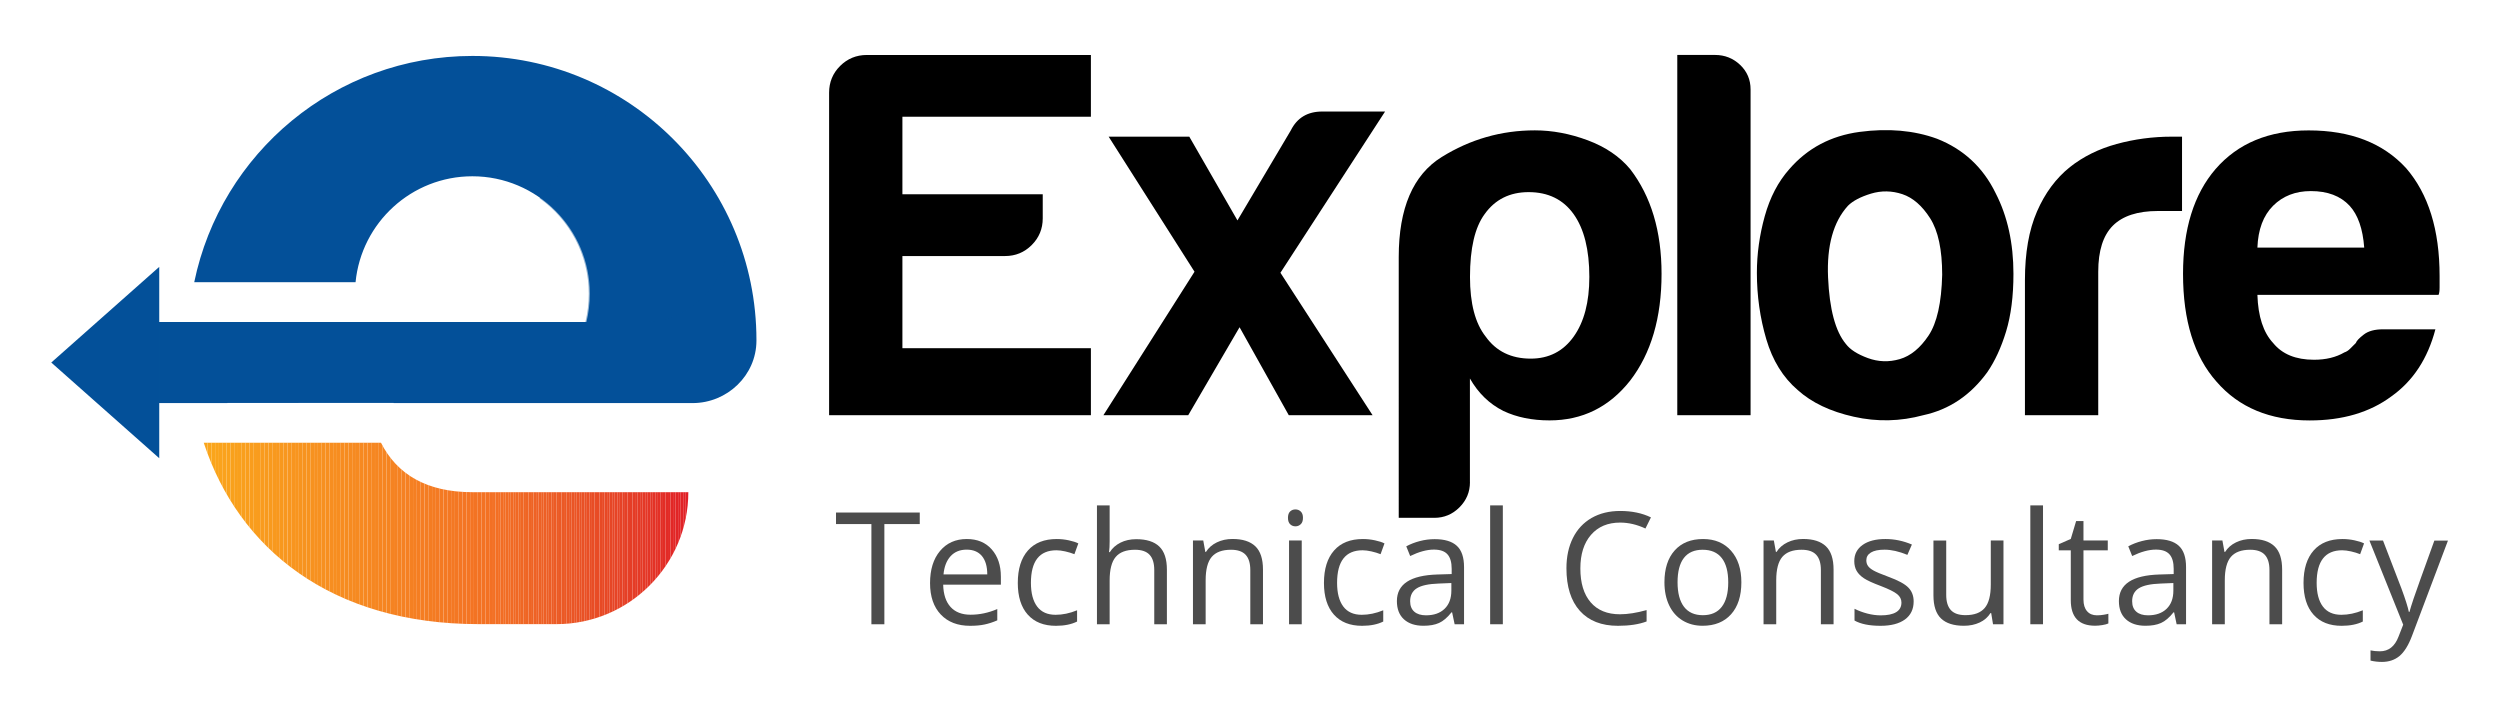
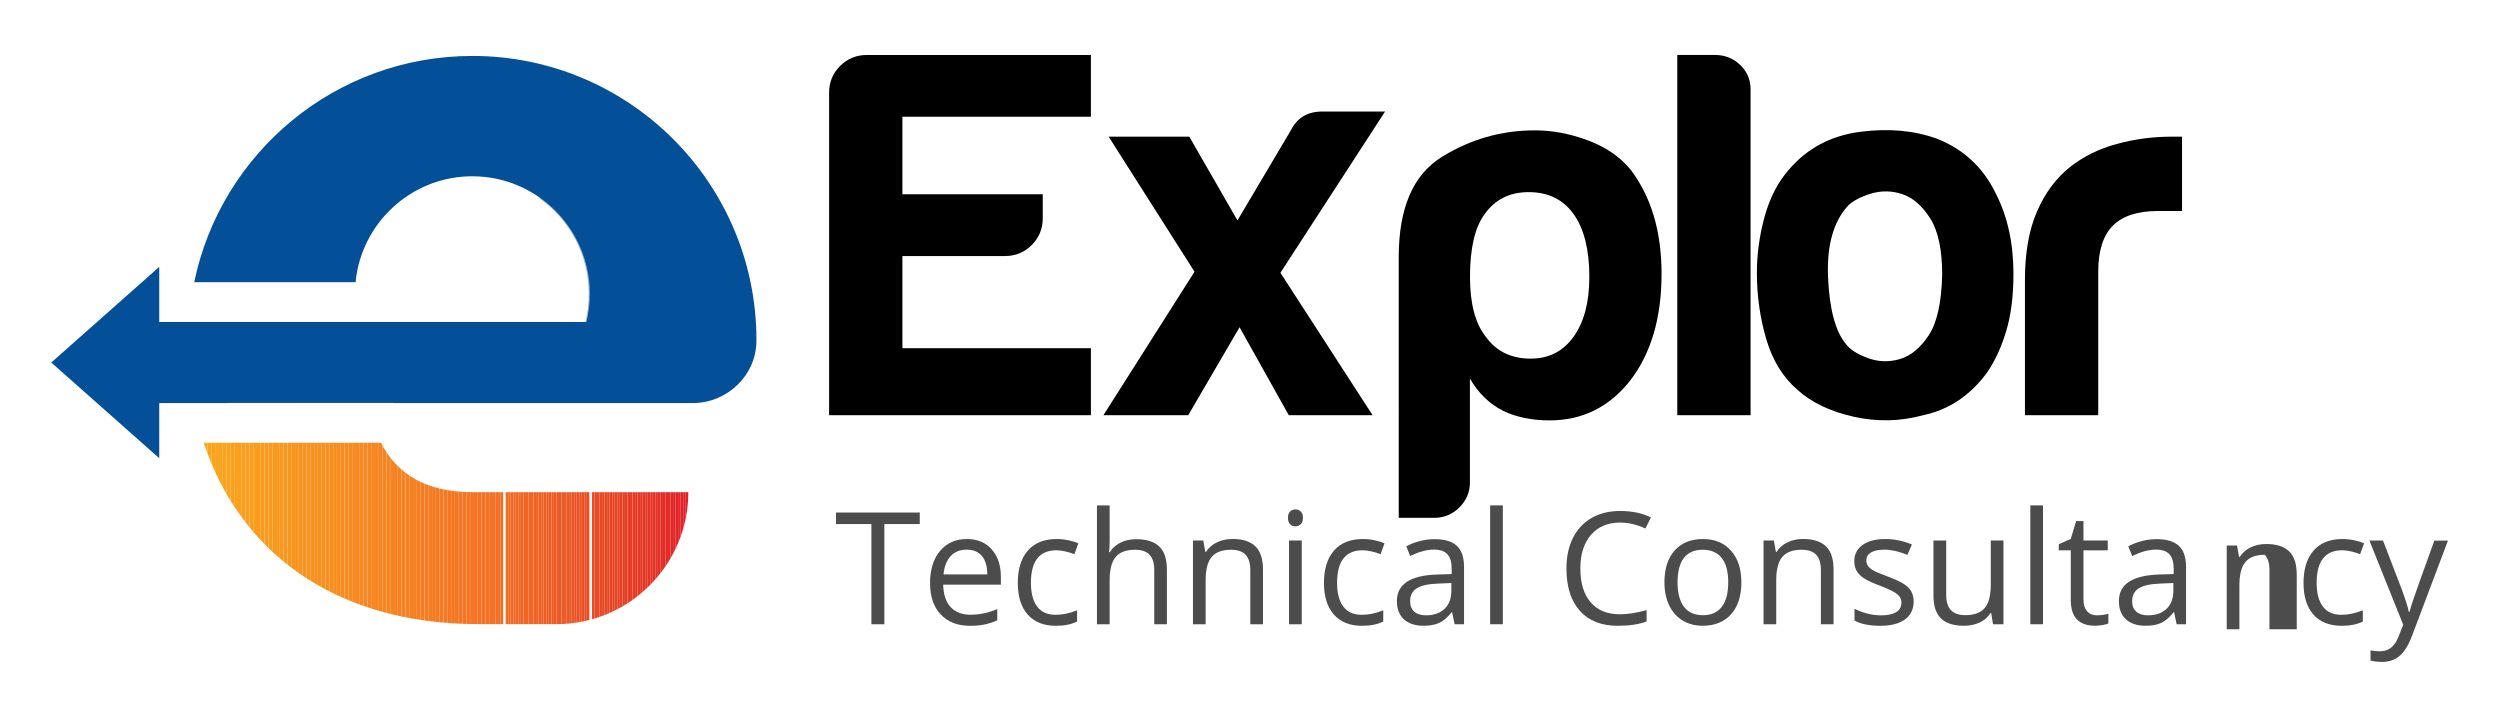
<svg xmlns="http://www.w3.org/2000/svg" xmlns:xlink="http://www.w3.org/1999/xlink" id="Layer_1" x="0px" y="0px" viewBox="0 0 626.55 176.17" style="enable-background:new 0 0 626.55 176.17;" xml:space="preserve">
  <style type="text/css">	.st0{fill:#035099;}	.st1{clip-path:url(#SVGID_2_);fill:#FAA61B;}	.st2{clip-path:url(#SVGID_2_);fill:#FAA51B;}	.st3{clip-path:url(#SVGID_2_);fill:#FAA41B;}	.st4{clip-path:url(#SVGID_2_);fill:#FAA31C;}	.st5{clip-path:url(#SVGID_2_);fill:#FAA21C;}	.st6{clip-path:url(#SVGID_2_);fill:#F9A11C;}	.st7{clip-path:url(#SVGID_2_);fill:#F9A01C;}	.st8{clip-path:url(#SVGID_2_);fill:#F9A01D;}	.st9{clip-path:url(#SVGID_2_);fill:#F99F1D;}	.st10{clip-path:url(#SVGID_2_);fill:#F99E1D;}	.st11{clip-path:url(#SVGID_2_);fill:#F99D1D;}	.st12{clip-path:url(#SVGID_2_);fill:#F99C1D;}	.st13{clip-path:url(#SVGID_2_);fill:#F99B1E;}	.st14{clip-path:url(#SVGID_2_);fill:#F89A1E;}	.st15{clip-path:url(#SVGID_2_);fill:#F8991E;}	.st16{clip-path:url(#SVGID_2_);fill:#F8981E;}	.st17{clip-path:url(#SVGID_2_);fill:#F8971F;}	.st18{clip-path:url(#SVGID_2_);fill:#F8961F;}	.st19{clip-path:url(#SVGID_2_);fill:#F8951F;}	.st20{clip-path:url(#SVGID_2_);fill:#F7941F;}	.st21{clip-path:url(#SVGID_2_);fill:#F7931F;}	.st22{clip-path:url(#SVGID_2_);fill:#F7921F;}	.st23{clip-path:url(#SVGID_2_);fill:#F79120;}	.st24{clip-path:url(#SVGID_2_);fill:#F79020;}	.st25{clip-path:url(#SVGID_2_);fill:#F78F20;}	.st26{clip-path:url(#SVGID_2_);fill:#F78E20;}	.st27{clip-path:url(#SVGID_2_);fill:#F78D20;}	.st28{clip-path:url(#SVGID_2_);fill:#F78C20;}	.st29{clip-path:url(#SVGID_2_);fill:#F68C20;}	.st30{clip-path:url(#SVGID_2_);fill:#F68B21;}	.st31{clip-path:url(#SVGID_2_);fill:#F68A21;}	.st32{clip-path:url(#SVGID_2_);fill:#F68921;}	.st33{clip-path:url(#SVGID_2_);fill:#F68821;}	.st34{clip-path:url(#SVGID_2_);fill:#F68721;}	.st35{clip-path:url(#SVGID_2_);fill:#F68621;}	.st36{clip-path:url(#SVGID_2_);fill:#F68521;}	.st37{clip-path:url(#SVGID_2_);fill:#F58421;}	.st38{clip-path:url(#SVGID_2_);fill:#F58322;}	.st39{clip-path:url(#SVGID_2_);fill:#F58222;}	.st40{clip-path:url(#SVGID_2_);fill:#F58122;}	.st41{clip-path:url(#SVGID_2_);fill:#F58022;}	.st42{clip-path:url(#SVGID_2_);fill:#F57F22;}	.st43{clip-path:url(#SVGID_2_);fill:#F57E22;}	.st44{clip-path:url(#SVGID_2_);fill:#F57D22;}	.st45{clip-path:url(#SVGID_2_);fill:#F47D22;}	.st46{clip-path:url(#SVGID_2_);fill:#F47C22;}	.st47{clip-path:url(#SVGID_2_);fill:#F47B22;}	.st48{clip-path:url(#SVGID_2_);fill:#F47A23;}	.st49{clip-path:url(#SVGID_2_);fill:#F47923;}	.st50{clip-path:url(#SVGID_2_);fill:#F47823;}	.st51{clip-path:url(#SVGID_2_);fill:#F47723;}	.st52{clip-path:url(#SVGID_2_);fill:#F47623;}	.st53{clip-path:url(#SVGID_2_);fill:#F47523;}	.st54{clip-path:url(#SVGID_2_);fill:#F47423;}	.st55{clip-path:url(#SVGID_2_);fill:#F37323;}	.st56{clip-path:url(#SVGID_2_);fill:#F37223;}	.st57{clip-path:url(#SVGID_2_);fill:#F37123;}	.st58{clip-path:url(#SVGID_2_);fill:#F37024;}	.st59{clip-path:url(#SVGID_2_);fill:#F36F24;}	.st60{clip-path:url(#SVGID_2_);fill:#F26E24;}	.st61{clip-path:url(#SVGID_2_);fill:#F26D24;}	.st62{clip-path:url(#SVGID_2_);fill:#F16C24;}	.st63{clip-path:url(#SVGID_2_);fill:#F16B24;}	.st64{clip-path:url(#SVGID_2_);fill:#F16A24;}	.st65{clip-path:url(#SVGID_2_);fill:#F06924;}	.st66{clip-path:url(#SVGID_2_);fill:#F06824;}	.st67{clip-path:url(#SVGID_2_);fill:#EF6724;}	.st68{clip-path:url(#SVGID_2_);fill:#EF6624;}	.st69{clip-path:url(#SVGID_2_);fill:#EF6524;}	.st70{clip-path:url(#SVGID_2_);fill:#EE6424;}	.st71{clip-path:url(#SVGID_2_);fill:#EE6324;}	.st72{clip-path:url(#SVGID_2_);fill:#EE6225;}	.st73{clip-path:url(#SVGID_2_);fill:#EE6125;}	.st74{clip-path:url(#SVGID_2_);fill:#ED6125;}	.st75{clip-path:url(#SVGID_2_);fill:#ED6025;}	.st76{clip-path:url(#SVGID_2_);fill:#ED5F25;}	.st77{clip-path:url(#SVGID_2_);fill:#EC5E25;}	.st78{clip-path:url(#SVGID_2_);fill:#EC5D25;}	.st79{clip-path:url(#SVGID_2_);fill:#EC5C25;}	.st80{clip-path:url(#SVGID_2_);fill:#EC5B25;}	.st81{clip-path:url(#SVGID_2_);fill:#EB5A25;}	.st82{clip-path:url(#SVGID_2_);fill:#EB5925;}	.st83{clip-path:url(#SVGID_2_);fill:#EB5825;}	.st84{clip-path:url(#SVGID_2_);fill:#EB5725;}	.st85{clip-path:url(#SVGID_2_);fill:#EA5625;}	.st86{clip-path:url(#SVGID_2_);fill:#EA5525;}	.st87{clip-path:url(#SVGID_2_);fill:#EA5425;}	.st88{clip-path:url(#SVGID_2_);fill:#EA5325;}	.st89{clip-path:url(#SVGID_2_);fill:#E95225;}	.st90{clip-path:url(#SVGID_2_);fill:#E95125;}	.st91{clip-path:url(#SVGID_2_);fill:#E95025;}	.st92{clip-path:url(#SVGID_2_);fill:#E94F25;}	.st93{clip-path:url(#SVGID_2_);fill:#E84E25;}	.st94{clip-path:url(#SVGID_2_);fill:#E84D25;}	.st95{clip-path:url(#SVGID_2_);fill:#E84C25;}	.st96{clip-path:url(#SVGID_2_);fill:#E84B25;}	.st97{clip-path:url(#SVGID_2_);fill:#E74A25;}	.st98{clip-path:url(#SVGID_2_);fill:#E74925;}	.st99{clip-path:url(#SVGID_2_);fill:#E74825;}	.st100{clip-path:url(#SVGID_2_);fill:#E74725;}	.st101{clip-path:url(#SVGID_2_);fill:#E64626;}	.st102{clip-path:url(#SVGID_2_);fill:#E64526;}	.st103{clip-path:url(#SVGID_2_);fill:#E64426;}	.st104{clip-path:url(#SVGID_2_);fill:#E64326;}	.st105{clip-path:url(#SVGID_2_);fill:#E64226;}	.st106{clip-path:url(#SVGID_2_);fill:#E54126;}	.st107{clip-path:url(#SVGID_2_);fill:#E54026;}	.st108{clip-path:url(#SVGID_2_);fill:#E53F26;}	.st109{clip-path:url(#SVGID_2_);fill:#E53D26;}	.st110{clip-path:url(#SVGID_2_);fill:#E53C26;}	.st111{clip-path:url(#SVGID_2_);fill:#E43B26;}	.st112{clip-path:url(#SVGID_2_);fill:#E43A26;}	.st113{clip-path:url(#SVGID_2_);fill:#E43926;}	.st114{clip-path:url(#SVGID_2_);fill:#E43826;}	.st115{clip-path:url(#SVGID_2_);fill:#E43626;}	.st116{clip-path:url(#SVGID_2_);fill:#E33526;}	.st117{clip-path:url(#SVGID_2_);fill:#E33426;}	.st118{clip-path:url(#SVGID_2_);fill:#E33226;}	.st119{clip-path:url(#SVGID_2_);fill:#E33126;}	.st120{clip-path:url(#SVGID_2_);fill:#E33026;}	.st121{clip-path:url(#SVGID_2_);fill:#E22E26;}	.st122{clip-path:url(#SVGID_2_);fill:#E22D26;}	.st123{clip-path:url(#SVGID_2_);fill:#E22B26;}	.st124{clip-path:url(#SVGID_2_);fill:#E22A26;}	.st125{clip-path:url(#SVGID_2_);fill:#E22826;}	.st126{clip-path:url(#SVGID_2_);fill:#E12726;}	.st127{clip-path:url(#SVGID_2_);fill:#E12526;}	.st128{clip-path:url(#SVGID_2_);fill:#E12426;}	.st129{clip-path:url(#SVGID_2_);fill:#E12226;}	.st130{clip-path:url(#SVGID_2_);fill:#E12126;}	.st131{clip-path:url(#SVGID_2_);fill:#E01F26;}	.st132{opacity:0.42;}	.st133{opacity:0.7;}</style>
  <g>
    <path d="M207.79,104.05V23.22c0-2.62,0.92-4.86,2.76-6.69s4.07-2.75,6.69-2.75h56.16v15.48h-47.24v19.42h35.17v6.04  c0,2.62-0.92,4.85-2.76,6.69c-1.84,1.84-4.07,2.76-6.69,2.76h-25.72v23.09h47.24v16.8H207.79z" />
    <path d="M343.99,104.05h-21l-12.33-22.04l-12.86,22.04h-21.26l22.83-35.95l-21.52-33.85h20.21l12.07,20.99l13.38-22.57  c1.57-3.15,4.2-4.72,7.87-4.72h15.75L320.9,68.36L343.99,104.05z" />
    <path d="M368.4,120.85c0,2.45-0.88,4.55-2.63,6.3c-1.75,1.75-3.85,2.63-6.3,2.63h-8.92V64.42c0-12.24,3.58-20.6,10.76-25.06  c7.17-4.46,14.96-6.69,23.36-6.69c4.37,0,8.79,0.83,13.25,2.49c4.46,1.67,8,4.07,10.63,7.22c5.25,6.82,7.87,15.57,7.87,26.24  c0,11.02-2.62,19.95-7.87,26.77c-5.25,6.65-11.99,9.97-20.21,9.97c-4.38,0-8.23-0.79-11.55-2.36c-3.5-1.75-6.3-4.46-8.4-8.14  V120.85z M398.32,69.41c0-6.82-1.31-12.07-3.94-15.75c-2.62-3.67-6.39-5.51-11.28-5.51c-4.72,0-8.4,1.84-11.02,5.51  c-2.45,3.33-3.67,8.57-3.67,15.75c0,6.65,1.31,11.64,3.94,14.96c2.62,3.67,6.38,5.51,11.28,5.51c4.55,0,8.14-1.84,10.76-5.51  S398.32,75.71,398.32,69.41z" />
    <path d="M420.36,13.77h9.45c2.45,0,4.55,0.83,6.3,2.49c1.75,1.66,2.62,3.72,2.62,6.17v81.62h-18.37V13.77z" />
    <path d="M450.54,97.75c-3.67-3.15-6.3-7.39-7.87-12.73c-1.57-5.33-2.36-10.89-2.36-16.66c0-4.72,0.66-9.45,1.97-14.17  s3.37-8.66,6.17-11.81c4.55-5.25,10.41-8.35,17.58-9.32c7.17-0.96,13.65-0.39,19.42,1.71c6.65,2.62,11.55,7.18,14.7,13.65  c2.97,5.77,4.46,12.51,4.46,20.21c0,5.6-0.62,10.41-1.84,14.43c-1.23,4.03-2.8,7.44-4.72,10.23c-4.2,5.77-9.54,9.36-16.01,10.76  c-5.77,1.57-11.59,1.71-17.45,0.39C458.72,103.13,454.04,100.9,450.54,97.75z M463.14,51.56c-3.67,4.03-5.34,10.02-4.99,17.98  c0.35,7.96,1.84,13.52,4.46,16.66c1.05,1.4,2.89,2.58,5.51,3.54c2.62,0.96,5.29,1.05,8,0.26c2.71-0.79,5.12-2.76,7.22-5.91  c2.1-3.15,3.24-8.22,3.41-15.22c0-6.3-1.01-11.02-3.02-14.17c-2.01-3.15-4.33-5.16-6.96-6.04c-2.62-0.87-5.25-0.92-7.87-0.13  C466.29,49.33,464.36,50.34,463.14,51.56z" />
    <path d="M507.49,104.05V70.2c0-6.82,1-12.55,3.02-17.19c2.01-4.63,4.77-8.35,8.27-11.15c3.32-2.62,7.22-4.55,11.68-5.77  c4.46-1.22,9.05-1.84,13.78-1.84c0.35,0,0.79,0,1.31,0c0.52,0,0.96,0,1.31,0v18.63h-6.04c-5.08,0-8.84,1.23-11.29,3.67  c-2.45,2.45-3.67,6.3-3.67,11.55v35.95H507.49z" />
-     <path d="M597.24,82.53h13.12c-1.93,7.35-5.6,12.95-11.02,16.8c-5.42,4.03-12.25,6.04-20.47,6.04c-9.97,0-17.76-3.24-23.36-9.71  c-5.6-6.3-8.4-15.31-8.4-27.03c0-11.19,2.71-19.94,8.13-26.24c5.6-6.47,13.38-9.71,23.36-9.71c10.5,0,18.63,3.15,24.41,9.45  c5.6,6.47,8.4,15.48,8.4,27.03c0,0.7,0,1.31,0,1.84c0,0.52,0,0.88,0,1.05c0,0.88-0.09,1.49-0.26,1.84h-45.4  c0.17,5.42,1.49,9.45,3.94,12.07c2.27,2.8,5.68,4.2,10.24,4.2c2.97,0,5.51-0.61,7.61-1.84c0.53-0.17,1-0.48,1.44-0.92  c0.43-0.43,0.92-0.92,1.44-1.44c0.17-0.53,0.83-1.22,1.97-2.1C593.52,82.97,595.14,82.53,597.24,82.53z M565.75,62.06h26.77  c-0.35-4.72-1.57-8.22-3.67-10.5c-2.28-2.45-5.51-3.67-9.71-3.67c-3.85,0-7,1.23-9.45,3.67C567.23,54.02,565.92,57.51,565.75,62.06  z" />
  </g>
  <g>
    <g>
      <path class="st0" d="M189.58,85.23v0.17c-0.03,8.68-7.32,15.62-16,15.62H98.65v-0.03H56.98v0.03H39.91v13.82L12.85,90.86   l27.06-23.98V80.7h107.07c0.55-2.29,0.84-4.67,0.84-7.08c0-16.23-13.21-29.44-29.44-29.44c-15.24,0-27.81,11.64-29.27,26.54H48.68   c6.68-32.37,35.36-56.7,69.71-56.7C157.7,14.01,189.58,45.89,189.58,85.23z" />
    </g>
    <g>
      <g>
        <defs>
          <path id="SVGID_1_" d="M172.51,123.35c0,9.12-3.72,17.39-9.7,23.37c-5.98,6.01-14.23,9.7-23.37,9.7h-19.45     c-36.96,0-60.22-18.87-68.93-45.47h44.42c4.04,8.01,11.56,12.4,22.91,12.4H172.51z" />
        </defs>
        <clipPath id="SVGID_2_">
          <use xlink:href="#SVGID_1_" style="overflow:visible;" />
        </clipPath>
        <path class="st1" d="M51.06,110.95v45.47V110.95z" />
        <rect x="51.06" y="110.95" class="st1" width="0.95" height="45.47" />
        <rect x="52.01" y="110.95" class="st2" width="0.95" height="45.47" />
        <rect x="52.97" y="110.95" class="st2" width="0.95" height="45.47" />
        <rect x="53.92" y="110.95" class="st3" width="0.95" height="45.47" />
        <rect x="54.88" y="110.95" class="st4" width="0.95" height="45.47" />
        <rect x="55.83" y="110.95" class="st5" width="0.95" height="45.47" />
        <rect x="56.78" y="110.95" class="st5" width="0.95" height="45.47" />
        <rect x="57.74" y="110.95" class="st6" width="0.95" height="45.47" />
        <rect x="58.69" y="110.95" class="st7" width="0.95" height="45.47" />
        <rect x="59.64" y="110.95" class="st8" width="0.95" height="45.47" />
        <rect x="60.6" y="110.95" class="st9" width="0.95" height="45.47" />
        <rect x="61.55" y="110.95" class="st10" width="0.95" height="45.47" />
        <rect x="62.51" y="110.95" class="st11" width="0.95" height="45.47" />
        <rect x="63.46" y="110.95" class="st11" width="0.95" height="45.47" />
        <rect x="64.41" y="110.95" class="st12" width="0.95" height="45.47" />
        <rect x="65.37" y="110.95" class="st13" width="0.95" height="45.47" />
        <rect x="66.32" y="110.95" class="st14" width="0.95" height="45.47" />
        <rect x="67.28" y="110.95" class="st14" width="0.95" height="45.47" />
        <rect x="68.23" y="110.95" class="st15" width="0.95" height="45.47" />
        <rect x="69.18" y="110.95" class="st16" width="0.95" height="45.47" />
        <rect x="70.14" y="110.95" class="st16" width="0.95" height="45.47" />
        <rect x="71.09" y="110.95" class="st17" width="0.95" height="45.47" />
        <rect x="72.05" y="110.95" class="st18" width="0.95" height="45.47" />
        <rect x="73" y="110.95" class="st19" width="0.95" height="45.47" />
        <rect x="73.95" y="110.95" class="st19" width="0.95" height="45.47" />
        <rect x="74.91" y="110.95" class="st20" width="0.95" height="45.47" />
        <rect x="75.86" y="110.95" class="st21" width="0.95" height="45.47" />
        <rect x="76.81" y="110.95" class="st21" width="0.95" height="45.47" />
        <rect x="77.77" y="110.95" class="st22" width="0.95" height="45.47" />
        <rect x="78.72" y="110.95" class="st23" width="0.95" height="45.47" />
        <rect x="79.68" y="110.95" class="st23" width="0.95" height="45.47" />
        <rect x="80.63" y="110.95" class="st24" width="0.95" height="45.47" />
        <rect x="81.58" y="110.95" class="st25" width="0.95" height="45.47" />
        <rect x="82.54" y="110.95" class="st26" width="0.95" height="45.47" />
        <rect x="83.49" y="110.95" class="st26" width="0.95" height="45.47" />
        <rect x="84.45" y="110.95" class="st27" width="0.95" height="45.47" />
        <rect x="85.4" y="110.95" class="st28" width="0.95" height="45.47" />
        <rect x="86.35" y="110.95" class="st29" width="0.95" height="45.47" />
        <rect x="87.31" y="110.95" class="st30" width="0.95" height="45.47" />
        <rect x="88.26" y="110.95" class="st31" width="0.95" height="45.47" />
        <rect x="89.22" y="110.95" class="st31" width="0.95" height="45.47" />
        <rect x="90.17" y="110.95" class="st32" width="0.95" height="45.47" />
        <rect x="91.12" y="110.95" class="st33" width="0.95" height="45.47" />
        <rect x="92.08" y="110.95" class="st34" width="0.95" height="45.47" />
        <rect x="93.03" y="110.95" class="st34" width="0.95" height="45.47" />
        <rect x="93.99" y="110.95" class="st35" width="0.95" height="45.47" />
        <rect x="94.94" y="110.95" class="st36" width="0.95" height="45.47" />
        <rect x="95.89" y="110.95" class="st36" width="0.95" height="45.47" />
        <rect x="96.85" y="110.95" class="st37" width="0.95" height="45.47" />
        <rect x="97.8" y="110.95" class="st38" width="0.95" height="45.47" />
        <rect x="98.75" y="110.95" class="st39" width="0.95" height="45.47" />
        <rect x="99.71" y="110.95" class="st39" width="0.95" height="45.47" />
        <rect x="100.66" y="110.95" class="st40" width="0.95" height="45.47" />
        <rect x="101.62" y="110.95" class="st41" width="0.95" height="45.47" />
        <rect x="102.57" y="110.95" class="st41" width="0.95" height="45.47" />
        <rect x="103.52" y="110.95" class="st42" width="0.95" height="45.47" />
        <rect x="104.48" y="110.95" class="st43" width="0.95" height="45.47" />
        <rect x="105.43" y="110.95" class="st44" width="0.95" height="45.47" />
        <rect x="106.39" y="110.95" class="st45" width="0.95" height="45.47" />
        <rect x="107.34" y="110.95" class="st46" width="0.95" height="45.47" />
        <rect x="108.29" y="110.95" class="st47" width="0.95" height="45.47" />
        <rect x="109.25" y="110.95" class="st48" width="0.95" height="45.47" />
        <rect x="110.2" y="110.95" class="st48" width="0.95" height="45.47" />
        <rect x="111.16" y="110.95" class="st49" width="0.95" height="45.47" />
        <rect x="112.11" y="110.95" class="st50" width="0.95" height="45.47" />
        <rect x="113.06" y="110.95" class="st50" width="0.95" height="45.47" />
        <rect x="114.02" y="110.95" class="st51" width="0.95" height="45.47" />
        <rect x="114.97" y="110.95" class="st52" width="0.95" height="45.47" />
        <rect x="115.92" y="110.95" class="st53" width="0.95" height="45.47" />
        <rect x="116.88" y="110.95" class="st53" width="0.95" height="45.47" />
        <rect x="117.83" y="110.95" class="st54" width="0.95" height="45.47" />
        <rect x="118.79" y="110.95" class="st55" width="0.95" height="45.47" />
        <rect x="119.74" y="110.95" class="st56" width="0.95" height="45.47" />
        <rect x="120.69" y="110.95" class="st56" width="0.95" height="45.47" />
        <rect x="121.65" y="110.95" class="st57" width="0.95" height="45.47" />
        <rect x="122.6" y="110.95" class="st58" width="0.95" height="45.47" />
        <rect x="123.56" y="110.95" class="st58" width="0.64" height="45.47" />
        <rect x="124.19" y="110.95" class="st59" width="0.64" height="45.47" />
        <rect x="124.83" y="110.95" class="st60" width="0.64" height="45.47" />
        <rect x="125.46" y="110.95" class="st61" width="0.64" height="45.47" />
-         <rect x="126.1" y="110.95" class="st61" width="0.64" height="45.47" />
        <rect x="126.73" y="110.95" class="st62" width="0.64" height="45.47" />
        <rect x="127.37" y="110.95" class="st63" width="0.64" height="45.47" />
        <rect x="128.01" y="110.95" class="st64" width="0.64" height="45.47" />
        <rect x="128.64" y="110.95" class="st65" width="0.64" height="45.47" />
        <rect x="129.28" y="110.95" class="st66" width="0.64" height="45.47" />
        <rect x="129.91" y="110.95" class="st66" width="0.64" height="45.47" />
        <rect x="130.55" y="110.95" class="st67" width="0.64" height="45.47" />
        <rect x="131.18" y="110.95" class="st68" width="0.64" height="45.47" />
        <rect x="131.82" y="110.95" class="st69" width="0.64" height="45.47" />
        <rect x="132.46" y="110.95" class="st70" width="0.64" height="45.47" />
        <rect x="133.09" y="110.95" class="st71" width="0.64" height="45.47" />
        <rect x="133.73" y="110.95" class="st72" width="0.64" height="45.47" />
        <rect x="134.36" y="110.95" class="st73" width="0.64" height="45.47" />
        <rect x="135" y="110.95" class="st74" width="0.64" height="45.47" />
        <rect x="135.63" y="110.95" class="st75" width="0.64" height="45.47" />
        <rect x="136.27" y="110.95" class="st76" width="0.64" height="45.47" />
        <rect x="136.91" y="110.95" class="st77" width="0.64" height="45.47" />
        <rect x="137.54" y="110.95" class="st78" width="0.64" height="45.47" />
        <rect x="138.18" y="110.95" class="st79" width="0.64" height="45.47" />
        <rect x="138.81" y="110.95" class="st80" width="0.64" height="45.47" />
        <rect x="139.45" y="110.95" class="st81" width="0.64" height="45.47" />
        <rect x="140.08" y="110.95" class="st82" width="0.64" height="45.47" />
        <rect x="140.72" y="110.95" class="st82" width="0.64" height="45.47" />
        <rect x="141.36" y="110.95" class="st83" width="0.64" height="45.47" />
        <rect x="141.99" y="110.95" class="st84" width="0.64" height="45.47" />
        <rect x="142.63" y="110.95" class="st85" width="0.64" height="45.47" />
        <rect x="143.26" y="110.95" class="st86" width="0.64" height="45.47" />
        <rect x="143.9" y="110.95" class="st87" width="0.64" height="45.47" />
        <rect x="144.53" y="110.95" class="st88" width="0.64" height="45.47" />
        <rect x="145.17" y="110.95" class="st89" width="0.64" height="45.47" />
        <rect x="145.81" y="110.95" class="st90" width="0.64" height="45.47" />
        <rect x="146.44" y="110.95" class="st91" width="0.64" height="45.47" />
        <rect x="147.08" y="110.95" class="st92" width="0.64" height="45.47" />
-         <rect x="147.71" y="110.95" class="st93" width="0.64" height="45.47" />
        <rect x="148.35" y="110.95" class="st94" width="0.64" height="45.47" />
        <rect x="148.98" y="110.95" class="st95" width="0.64" height="45.47" />
        <rect x="149.62" y="110.95" class="st96" width="0.64" height="45.47" />
        <rect x="150.26" y="110.95" class="st97" width="0.64" height="45.47" />
        <rect x="150.89" y="110.95" class="st98" width="0.64" height="45.47" />
        <rect x="151.53" y="110.95" class="st99" width="0.64" height="45.47" />
        <rect x="152.16" y="110.95" class="st100" width="0.64" height="45.47" />
        <rect x="152.8" y="110.95" class="st101" width="0.64" height="45.47" />
        <rect x="153.43" y="110.95" class="st102" width="0.64" height="45.47" />
        <rect x="154.07" y="110.95" class="st103" width="0.64" height="45.47" />
        <rect x="154.71" y="110.95" class="st104" width="0.64" height="45.47" />
        <rect x="155.34" y="110.95" class="st105" width="0.64" height="45.47" />
        <rect x="155.98" y="110.95" class="st106" width="0.64" height="45.47" />
        <rect x="156.61" y="110.95" class="st107" width="0.64" height="45.47" />
        <rect x="157.25" y="110.95" class="st108" width="0.64" height="45.47" />
        <rect x="157.88" y="110.95" class="st109" width="0.64" height="45.47" />
        <rect x="158.52" y="110.95" class="st110" width="0.64" height="45.47" />
        <rect x="159.16" y="110.95" class="st111" width="0.64" height="45.47" />
        <rect x="159.79" y="110.95" class="st112" width="0.64" height="45.47" />
        <rect x="160.43" y="110.95" class="st113" width="0.64" height="45.47" />
        <rect x="161.06" y="110.95" class="st114" width="0.64" height="45.47" />
        <rect x="161.7" y="110.95" class="st115" width="0.64" height="45.47" />
        <rect x="162.33" y="110.95" class="st116" width="0.64" height="45.47" />
        <rect x="162.97" y="110.95" class="st117" width="0.64" height="45.47" />
        <rect x="163.61" y="110.95" class="st118" width="0.64" height="45.47" />
        <rect x="164.24" y="110.95" class="st119" width="0.64" height="45.47" />
        <rect x="164.88" y="110.95" class="st120" width="0.64" height="45.47" />
        <rect x="165.51" y="110.95" class="st121" width="0.64" height="45.47" />
        <rect x="166.15" y="110.95" class="st122" width="0.64" height="45.47" />
        <rect x="166.78" y="110.95" class="st123" width="0.64" height="45.47" />
        <rect x="167.42" y="110.95" class="st124" width="0.64" height="45.47" />
        <rect x="168.06" y="110.95" class="st125" width="0.64" height="45.47" />
        <rect x="168.69" y="110.95" class="st126" width="0.64" height="45.47" />
        <rect x="169.33" y="110.95" class="st127" width="0.64" height="45.47" />
        <rect x="169.96" y="110.95" class="st128" width="0.64" height="45.47" />
        <rect x="170.6" y="110.95" class="st129" width="0.64" height="45.47" />
        <rect x="171.23" y="110.95" class="st130" width="0.64" height="45.47" />
        <rect x="171.87" y="110.95" class="st131" width="0.64" height="45.47" />
        <path class="st131" d="M172.51,156.42v-45.47V156.42z" />
      </g>
    </g>
    <g class="st132">
      <path class="st0" d="M182.66,55.18c1.81,14.24-9.24,25.52-20.72,25.52c-15.04,0-15.23,0-15.23,0c0.55-2.29,0.84-4.68,0.84-7.09   c0-9.86-4.87-18.59-12.33-23.92l20.09-25.2C167.18,31.78,176.75,42.46,182.66,55.18z" />
    </g>
    <g class="st132">
      <rect x="39.91" y="80.7" class="st0" width="34.87" height="20.29" />
    </g>
  </g>
  <g class="st133">
    <path d="M221.65,156.45h-3.26v-25.1h-8.87v-2.89h20.99v2.89h-8.87V156.45z" />
    <path d="M243.12,156.84c-3.1,0-5.55-0.94-7.34-2.83c-1.79-1.89-2.69-4.51-2.69-7.87c0-3.38,0.83-6.07,2.5-8.06  c1.67-1.99,3.9-2.99,6.71-2.99c2.63,0,4.71,0.86,6.24,2.59c1.53,1.73,2.3,4.01,2.3,6.84v2.01h-14.46c0.06,2.46,0.69,4.33,1.87,5.61  c1.18,1.28,2.84,1.92,4.99,1.92c2.26,0,4.49-0.47,6.7-1.42v2.83c-1.12,0.49-2.19,0.83-3.19,1.04  C245.74,156.73,244.53,156.84,243.12,156.84z M242.26,137.75c-1.68,0-3.03,0.55-4.03,1.65c-1,1.1-1.59,2.62-1.77,4.56h10.97  c0-2-0.45-3.54-1.34-4.61C245.19,138.28,243.91,137.75,242.26,137.75z" />
    <path d="M264.64,156.84c-3.04,0-5.39-0.93-7.06-2.8s-2.5-4.52-2.5-7.94c0-3.51,0.85-6.22,2.54-8.14s4.1-2.87,7.23-2.87  c1.01,0,2.02,0.11,3.03,0.33c1.01,0.22,1.8,0.47,2.37,0.77l-0.98,2.7c-0.7-0.28-1.47-0.51-2.3-0.7c-0.83-0.18-1.56-0.28-2.2-0.28  c-4.26,0-6.4,2.72-6.4,8.16c0,2.58,0.52,4.56,1.56,5.94c1.04,1.38,2.58,2.07,4.63,2.07c1.75,0,3.54-0.38,5.38-1.13v2.82  C268.54,156.47,266.77,156.84,264.64,156.84z" />
    <path d="M289.28,156.45v-13.58c0-1.71-0.39-2.99-1.17-3.83c-0.78-0.84-2-1.26-3.66-1.26c-2.21,0-3.82,0.6-4.83,1.8  c-1.02,1.2-1.52,3.17-1.52,5.9v10.97h-3.18v-29.79h3.18v9.02c0,1.08-0.05,1.98-0.15,2.7h0.19c0.63-1.01,1.52-1.8,2.67-2.38  s2.47-0.87,3.95-0.87c2.57,0,4.49,0.61,5.77,1.83c1.28,1.22,1.92,3.16,1.92,5.81v13.69H289.28z" />
    <path d="M313.35,156.45v-13.58c0-1.71-0.39-2.99-1.17-3.83c-0.78-0.84-2-1.26-3.66-1.26c-2.2,0-3.8,0.59-4.83,1.78  c-1.02,1.19-1.53,3.15-1.53,5.88v11.01h-3.18v-20.99h2.58l0.52,2.87h0.15c0.65-1.03,1.56-1.83,2.74-2.4  c1.17-0.57,2.48-0.85,3.93-0.85c2.53,0,4.43,0.61,5.71,1.83c1.28,1.22,1.92,3.17,1.92,5.85v13.69H313.35z" />
    <path d="M322.79,129.78c0-0.73,0.18-1.26,0.54-1.6c0.36-0.34,0.8-0.51,1.34-0.51c0.51,0,0.95,0.17,1.32,0.52s0.56,0.87,0.56,1.59  c0,0.72-0.19,1.25-0.56,1.6c-0.37,0.35-0.81,0.53-1.32,0.53c-0.54,0-0.98-0.18-1.34-0.53C322.97,131.03,322.79,130.5,322.79,129.78  z M326.24,156.45h-3.18v-20.99h3.18V156.45z" />
    <path d="M341.37,156.84c-3.04,0-5.39-0.93-7.06-2.8s-2.5-4.52-2.5-7.94c0-3.51,0.85-6.22,2.54-8.14s4.1-2.87,7.23-2.87  c1.01,0,2.02,0.11,3.03,0.33c1.01,0.22,1.8,0.47,2.37,0.77l-0.98,2.7c-0.7-0.28-1.47-0.51-2.3-0.7c-0.83-0.18-1.56-0.28-2.2-0.28  c-4.26,0-6.4,2.72-6.4,8.16c0,2.58,0.52,4.56,1.56,5.94c1.04,1.38,2.58,2.07,4.63,2.07c1.75,0,3.54-0.38,5.38-1.13v2.82  C345.27,156.47,343.5,156.84,341.37,156.84z" />
    <path d="M364.56,156.45l-0.63-2.99h-0.15c-1.05,1.32-2.09,2.21-3.13,2.67c-1.04,0.47-2.34,0.7-3.9,0.7c-2.08,0-3.71-0.54-4.89-1.61  s-1.77-2.6-1.77-4.58c0-4.24,3.39-6.46,10.17-6.66l3.56-0.11v-1.3c0-1.65-0.35-2.86-1.06-3.65c-0.71-0.79-1.84-1.18-3.4-1.18  c-1.75,0-3.73,0.54-5.94,1.61l-0.98-2.43c1.03-0.56,2.17-1,3.4-1.32c1.23-0.32,2.47-0.48,3.71-0.48c2.5,0,4.36,0.56,5.56,1.67  c1.21,1.11,1.81,2.89,1.81,5.34v14.32H364.56z M357.38,154.21c1.98,0,3.53-0.54,4.66-1.63s1.7-2.6,1.7-4.56v-1.9l-3.18,0.13  c-2.53,0.09-4.35,0.48-5.47,1.18c-1.12,0.7-1.68,1.78-1.68,3.25c0,1.15,0.35,2.02,1.04,2.62  C355.15,153.91,356.12,154.21,357.38,154.21z" />
    <path d="M376.64,156.45h-3.18v-29.79h3.18V156.45z" />
    <path d="M406.03,130.97c-3.08,0-5.51,1.02-7.29,3.07c-1.78,2.05-2.67,4.85-2.67,8.42c0,3.66,0.86,6.49,2.58,8.49s4.17,3,7.34,3  c1.95,0,4.18-0.35,6.68-1.05v2.85c-1.94,0.73-4.33,1.09-7.18,1.09c-4.12,0-7.31-1.25-9.55-3.75s-3.36-6.06-3.36-10.67  c0-2.88,0.54-5.41,1.62-7.58c1.08-2.17,2.64-3.84,4.67-5.02c2.04-1.17,4.43-1.76,7.19-1.76c2.94,0,5.5,0.54,7.7,1.61l-1.38,2.79  C410.27,131.47,408.15,130.97,406.03,130.97z" />
    <path d="M436.42,145.94c0,3.42-0.86,6.09-2.58,8.01c-1.72,1.92-4.1,2.88-7.14,2.88c-1.88,0-3.54-0.44-5-1.32  c-1.46-0.88-2.58-2.14-3.37-3.79c-0.79-1.65-1.19-3.57-1.19-5.78c0-3.42,0.86-6.09,2.57-7.99c1.71-1.91,4.08-2.86,7.12-2.86  c2.94,0,5.27,0.98,7,2.93S436.42,142.61,436.42,145.94z M420.43,145.94c0,2.68,0.54,4.72,1.61,6.13c1.07,1.4,2.65,2.11,4.73,2.11  c2.08,0,3.66-0.7,4.74-2.1c1.08-1.4,1.62-3.44,1.62-6.14c0-2.67-0.54-4.69-1.62-6.08c-1.08-1.38-2.67-2.08-4.78-2.08  c-2.08,0-3.65,0.68-4.71,2.05C420.96,141.2,420.43,143.24,420.43,145.94z" />
    <path d="M456.35,156.45v-13.58c0-1.71-0.39-2.99-1.17-3.83c-0.78-0.84-2-1.26-3.66-1.26c-2.2,0-3.8,0.59-4.83,1.78  c-1.02,1.19-1.53,3.15-1.53,5.88v11.01h-3.18v-20.99h2.58l0.52,2.87h0.15c0.65-1.03,1.56-1.83,2.74-2.4  c1.17-0.57,2.48-0.85,3.93-0.85c2.53,0,4.43,0.61,5.71,1.83c1.28,1.22,1.92,3.17,1.92,5.85v13.69H456.35z" />
    <path d="M479.6,150.73c0,1.95-0.73,3.46-2.18,4.52c-1.46,1.06-3.5,1.59-6.13,1.59c-2.78,0-4.95-0.44-6.51-1.32v-2.95  c1.01,0.51,2.09,0.91,3.25,1.21s2.27,0.44,3.34,0.44c1.66,0,2.94-0.26,3.83-0.79c0.89-0.53,1.34-1.34,1.34-2.42  c0-0.82-0.35-1.52-1.06-2.1c-0.71-0.58-2.09-1.27-4.15-2.06c-1.95-0.73-3.34-1.36-4.17-1.91c-0.82-0.54-1.44-1.16-1.84-1.85  s-0.6-1.51-0.6-2.47c0-1.71,0.7-3.06,2.09-4.05c1.39-0.99,3.3-1.48,5.72-1.48c2.26,0,4.47,0.46,6.63,1.38l-1.13,2.59  c-2.11-0.87-4.01-1.3-5.73-1.3c-1.51,0-2.64,0.24-3.41,0.71c-0.77,0.47-1.15,1.12-1.15,1.95c0,0.56,0.14,1.04,0.43,1.44  c0.29,0.4,0.75,0.77,1.39,1.13s1.86,0.88,3.68,1.55c2.49,0.91,4.17,1.82,5.05,2.74C479.16,148.18,479.6,149.34,479.6,150.73z" />
    <path d="M487.76,135.47v13.61c0,1.71,0.39,2.99,1.17,3.83c0.78,0.84,2,1.26,3.66,1.26c2.2,0,3.8-0.6,4.82-1.8  c1.02-1.2,1.52-3.16,1.52-5.88v-11.03h3.18v20.99h-2.62l-0.46-2.81h-0.17c-0.65,1.03-1.55,1.83-2.71,2.37s-2.47,0.82-3.95,0.82  c-2.55,0-4.46-0.61-5.73-1.82c-1.27-1.21-1.91-3.15-1.91-5.82v-13.73H487.76z" />
    <path d="M512.02,156.45h-3.18v-29.79h3.18V156.45z" />
    <path d="M525.53,154.21c0.56,0,1.1-0.04,1.63-0.13c0.52-0.08,0.94-0.17,1.24-0.26v2.43c-0.34,0.17-0.85,0.3-1.52,0.41  c-0.67,0.11-1.27,0.16-1.81,0.16c-4.06,0-6.09-2.14-6.09-6.41v-12.49h-3.01v-1.53l3.01-1.32l1.34-4.48h1.84v4.86h6.09v2.47h-6.09  v12.35c0,1.26,0.3,2.23,0.9,2.91C523.66,153.88,524.49,154.21,525.53,154.21z" />
    <path d="M545.51,156.45l-0.63-2.99h-0.15c-1.05,1.32-2.09,2.21-3.13,2.67c-1.04,0.47-2.34,0.7-3.9,0.7c-2.08,0-3.71-0.54-4.89-1.61  s-1.77-2.6-1.77-4.58c0-4.24,3.39-6.46,10.17-6.66l3.56-0.11v-1.3c0-1.65-0.35-2.86-1.06-3.65c-0.71-0.79-1.84-1.18-3.4-1.18  c-1.75,0-3.73,0.54-5.94,1.61l-0.98-2.43c1.03-0.56,2.17-1,3.4-1.32c1.23-0.32,2.47-0.48,3.71-0.48c2.5,0,4.36,0.56,5.56,1.67  c1.21,1.11,1.81,2.89,1.81,5.34v14.32H545.51z M538.33,154.21c1.98,0,3.53-0.54,4.66-1.63s1.7-2.6,1.7-4.56v-1.9l-3.18,0.13  c-2.53,0.09-4.35,0.48-5.47,1.18c-1.12,0.7-1.68,1.78-1.68,3.25c0,1.15,0.35,2.02,1.04,2.62  C536.1,153.91,537.07,154.21,538.33,154.21z" />
-     <path d="M568.77,156.45v-13.58c0-1.71-0.39-2.99-1.17-3.83c-0.78-0.84-2-1.26-3.66-1.26c-2.2,0-3.8,0.59-4.83,1.78  c-1.02,1.19-1.53,3.15-1.53,5.88v11.01h-3.18v-20.99h2.58l0.52,2.87h0.15c0.65-1.03,1.56-1.83,2.74-2.4  c1.17-0.57,2.48-0.85,3.93-0.85c2.53,0,4.43,0.61,5.71,1.83c1.28,1.22,1.92,3.17,1.92,5.85v13.69H568.77z" />
+     <path d="M568.77,156.45v-13.58c0-1.71-0.39-2.99-1.17-3.83c-2.2,0-3.8,0.59-4.83,1.78  c-1.02,1.19-1.53,3.15-1.53,5.88v11.01h-3.18v-20.99h2.58l0.52,2.87h0.15c0.65-1.03,1.56-1.83,2.74-2.4  c1.17-0.57,2.48-0.85,3.93-0.85c2.53,0,4.43,0.61,5.71,1.83c1.28,1.22,1.92,3.17,1.92,5.85v13.69H568.77z" />
    <path d="M586.87,156.84c-3.04,0-5.39-0.93-7.06-2.8s-2.5-4.52-2.5-7.94c0-3.51,0.85-6.22,2.54-8.14s4.1-2.87,7.23-2.87  c1.01,0,2.02,0.11,3.03,0.33c1.01,0.22,1.8,0.47,2.37,0.77l-0.98,2.7c-0.7-0.28-1.47-0.51-2.3-0.7c-0.83-0.18-1.56-0.28-2.2-0.28  c-4.26,0-6.4,2.72-6.4,8.16c0,2.58,0.52,4.56,1.56,5.94c1.04,1.38,2.58,2.07,4.63,2.07c1.75,0,3.54-0.38,5.38-1.13v2.82  C590.77,156.47,589,156.84,586.87,156.84z" />
    <path d="M593.82,135.47h3.41l4.6,11.97c1.01,2.73,1.63,4.7,1.88,5.92h0.15c0.17-0.65,0.51-1.76,1.04-3.34  c0.53-1.58,2.26-6.42,5.2-14.54h3.41l-9.02,23.9c-0.89,2.36-1.94,4.04-3.13,5.03c-1.19,0.99-2.66,1.48-4.39,1.48  c-0.97,0-1.93-0.11-2.87-0.33V163c0.7,0.15,1.49,0.23,2.35,0.23c2.18,0,3.74-1.23,4.67-3.68l1.17-2.99L593.82,135.47z" />
  </g>
</svg>